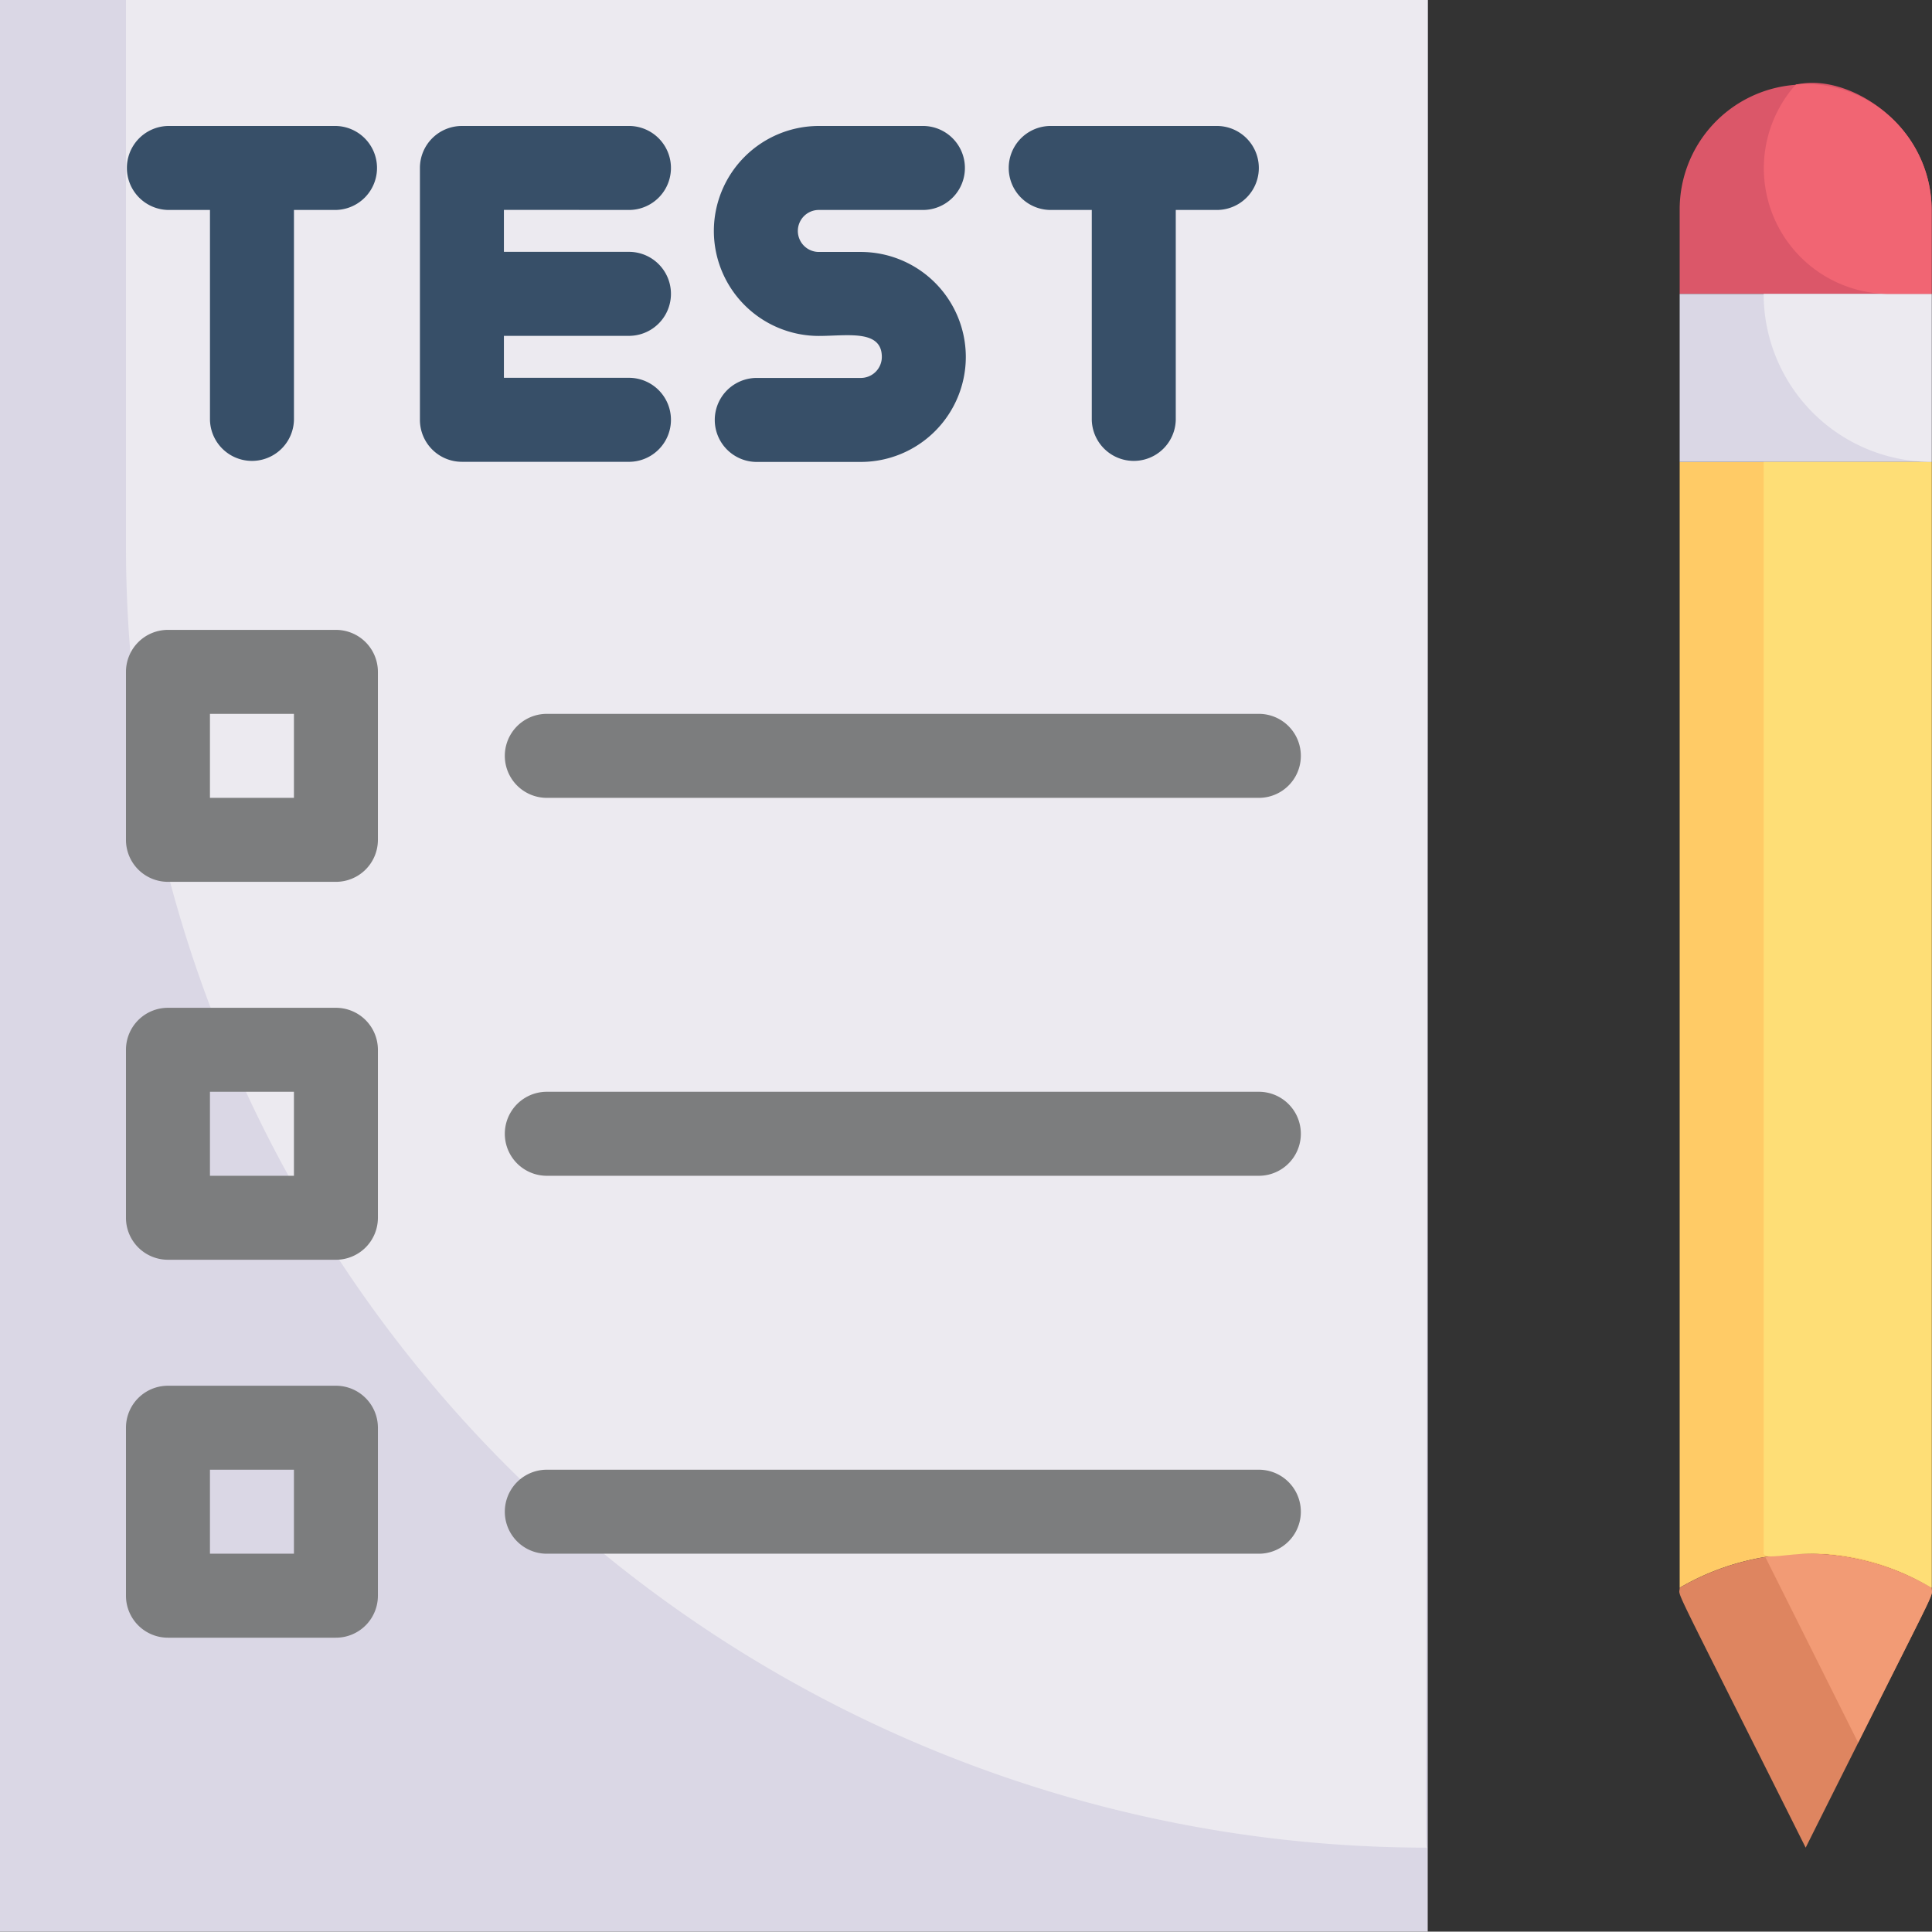
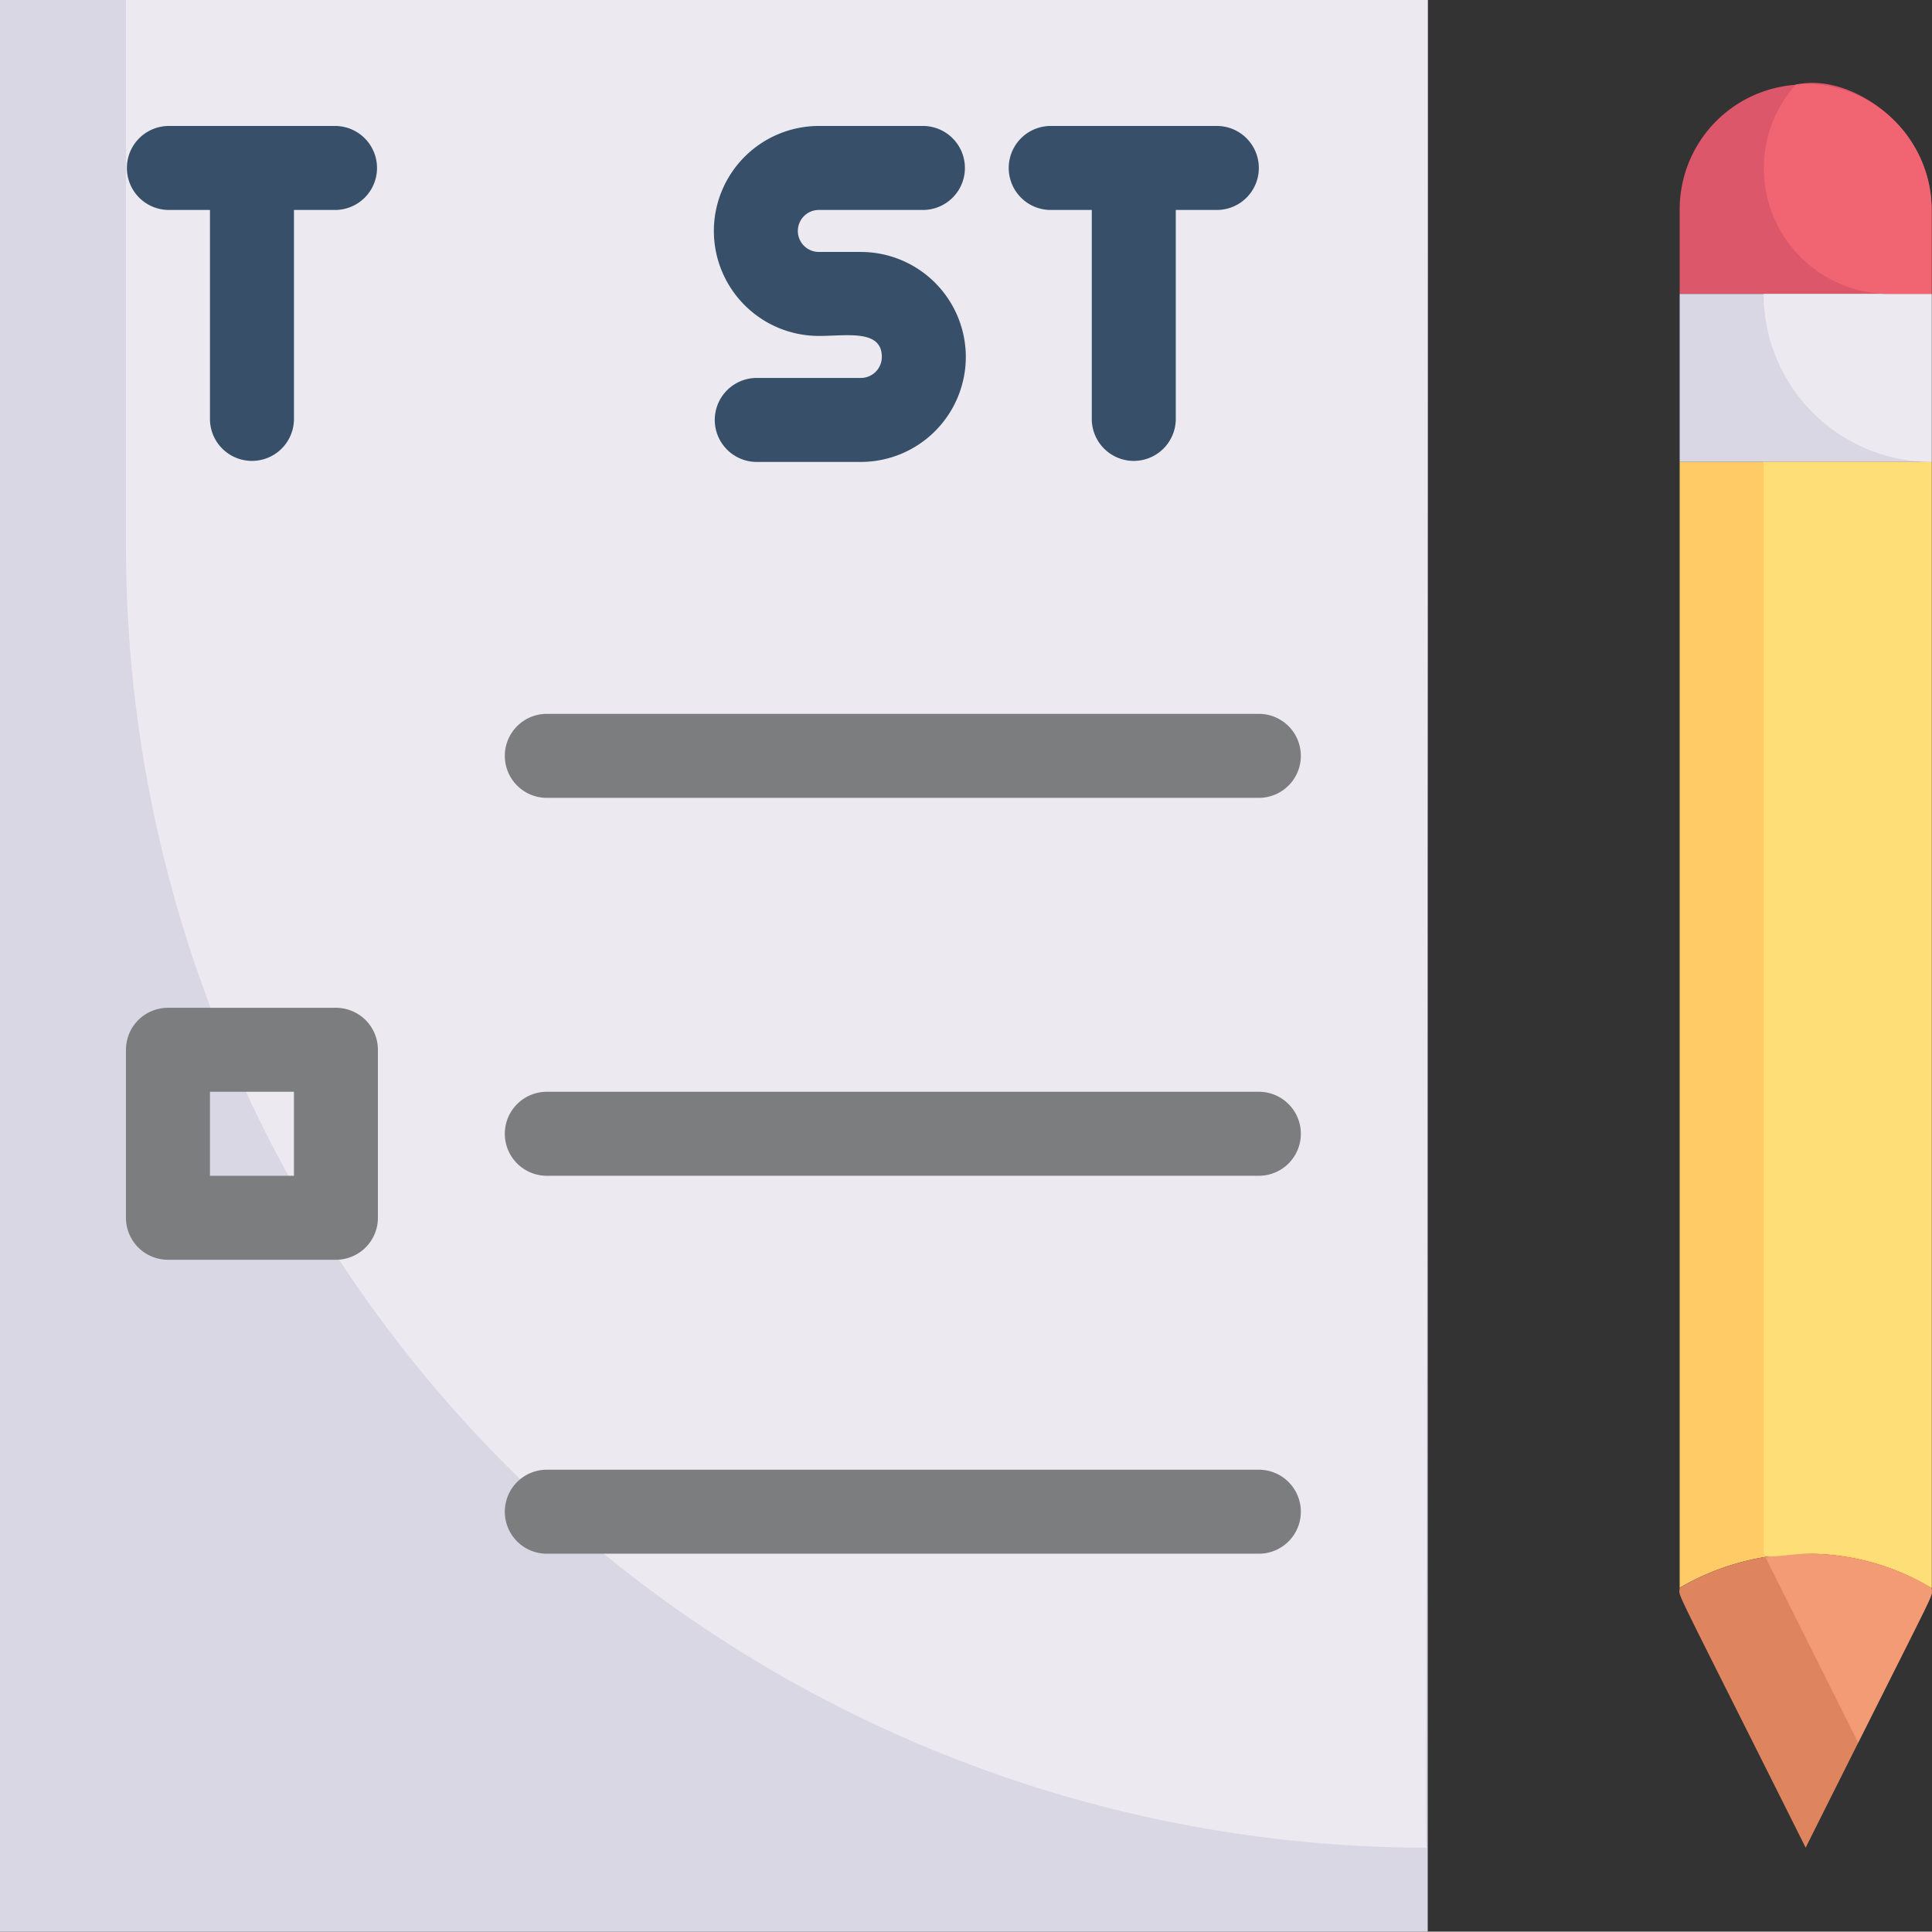
<svg xmlns="http://www.w3.org/2000/svg" width="94.018" height="94">
  <rect width="100%" height="100%" fill="#333333" stroke="none" />
  <path data-name="Path 38" d="M0 94h69.478V0H0z" fill="#dad7e5" />
  <path data-name="Path 39" d="M69.478 0c0 92.617-.2 89.913 0 89.913A63.347 63.347 0 016.13 26.565V0z" fill="#eceaf0" />
  <path data-name="Path 40" d="M61.305 38.826h-34.74a2.044 2.044 0 010-4.087h34.74a2.044 2.044 0 010 4.087z" fill="#7c7d7e" />
  <path data-name="Path 41" d="M61.305 57.217h-34.74a2.044 2.044 0 010-4.087h34.74a2.044 2.044 0 010 4.087z" fill="#7c7d7e" />
  <path data-name="Path 42" d="M61.305 75.609h-34.74a2.044 2.044 0 010-4.087h34.74a2.044 2.044 0 010 4.087z" fill="#7c7d7e" />
-   <path data-name="Path 43" d="M10.217 38.826h4.087v-4.087h-4.087zm6.13 4.087H8.173a2.042 2.042 0 01-2.043-2.044v-8.174a2.043 2.043 0 012.043-2.043h8.174a2.043 2.043 0 012.043 2.043v8.174a2.042 2.042 0 01-2.043 2.044z" fill="#7c7d7e" />
  <path data-name="Path 44" d="M10.217 57.217h4.087V53.13h-4.087zm6.13 4.087H8.173A2.042 2.042 0 016.13 59.26v-8.174a2.043 2.043 0 012.043-2.043h8.174a2.043 2.043 0 012.043 2.043v8.174a2.042 2.042 0 01-2.043 2.044z" fill="#7c7d7e" />
-   <path data-name="Path 45" d="M10.217 75.609h4.087v-4.087h-4.087zm6.13 4.087H8.173a2.042 2.042 0 01-2.043-2.044v-8.174a2.043 2.043 0 012.043-2.043h8.174a2.043 2.043 0 012.043 2.043v8.174a2.042 2.042 0 01-2.043 2.044z" fill="#7c7d7e" />
-   <path data-name="Path 46" d="M16.348 6.13H8.174a2.044 2.044 0 000 4.087h2.044V20.43a2.044 2.044 0 004.087 0V10.217h2.043a2.044 2.044 0 000-4.087z" fill="#374f68" />
-   <path data-name="Path 47" d="M30.652 10.217a2.044 2.044 0 000-4.087h-8.174a2.043 2.043 0 00-2.043 2.043V20.43a2.042 2.042 0 002.043 2.043h8.174a2.044 2.044 0 000-4.087h-6.13v-2.043h6.13a2.044 2.044 0 000-4.087h-6.13v-2.043z" fill="#374f68" />
+   <path data-name="Path 46" d="M16.348 6.13H8.174a2.044 2.044 0 000 4.087h2.044V20.43a2.044 2.044 0 004.087 0V10.217h2.043a2.044 2.044 0 000-4.087" fill="#374f68" />
  <path data-name="Path 48" d="M39.848 10.217h5.109a2.044 2.044 0 000-4.087h-5.109a5.114 5.114 0 00-5.109 5.109 5.113 5.113 0 005.109 5.109c1.367 0 3.065-.331 3.065 1.022a1.023 1.023 0 01-1.022 1.022h-5.109a2.044 2.044 0 000 4.087h5.109A5.113 5.113 0 0047 17.37a5.114 5.114 0 00-5.109-5.109h-2.043a1.022 1.022 0 010-2.044z" fill="#374f68" />
  <path data-name="Path 49" d="M59.261 6.13h-8.174a2.044 2.044 0 000 4.087h2.043V20.43a2.044 2.044 0 004.087 0V10.217h2.043a2.044 2.044 0 00.001-4.087z" fill="#374f68" />
  <path data-name="Path 50" d="M94 22.478v54.788a12.164 12.164 0 00-12.261 0V22.478z" fill="#ffcb66" />
  <path data-name="Path 51" d="M94 10.217v4.087H81.739v-4.087a6.079 6.079 0 015.64-6.09C89.917 3.494 94 6.073 94 10.217z" fill="#db5769" />
  <path data-name="Path 52" d="M81.739 22.478H94v-8.174H81.739z" fill="#dad7e5" />
  <path data-name="Path 53" d="M94 77.266c0 .554.674-.96-6.13 12.647-6.8-13.6-6.13-12.093-6.13-12.647a12.169 12.169 0 0112.26 0z" fill="#de8560" />
  <path data-name="Path 54" d="M94 77.266c0 .554.407-.425-3.576 7.538l-4.516-9.03A12.034 12.034 0 0194 77.266z" fill="#f29b75" />
  <path data-name="Path 55" d="M94 22.478v54.788c-4.786-2.828-7.874-1.063-8.174-1.658v-53.13z" fill="#fede76" />
  <path data-name="Path 56" d="M94 14.304v8.174a8.174 8.174 0 01-8.174-8.174z" fill="#eceaf0" />
  <path data-name="Path 57" d="M94 10.217v4.087h-2.044a6.115 6.115 0 01-4.577-10.177l.051-.025A6.14 6.14 0 0194 10.217z" fill="#f16573" />
</svg>